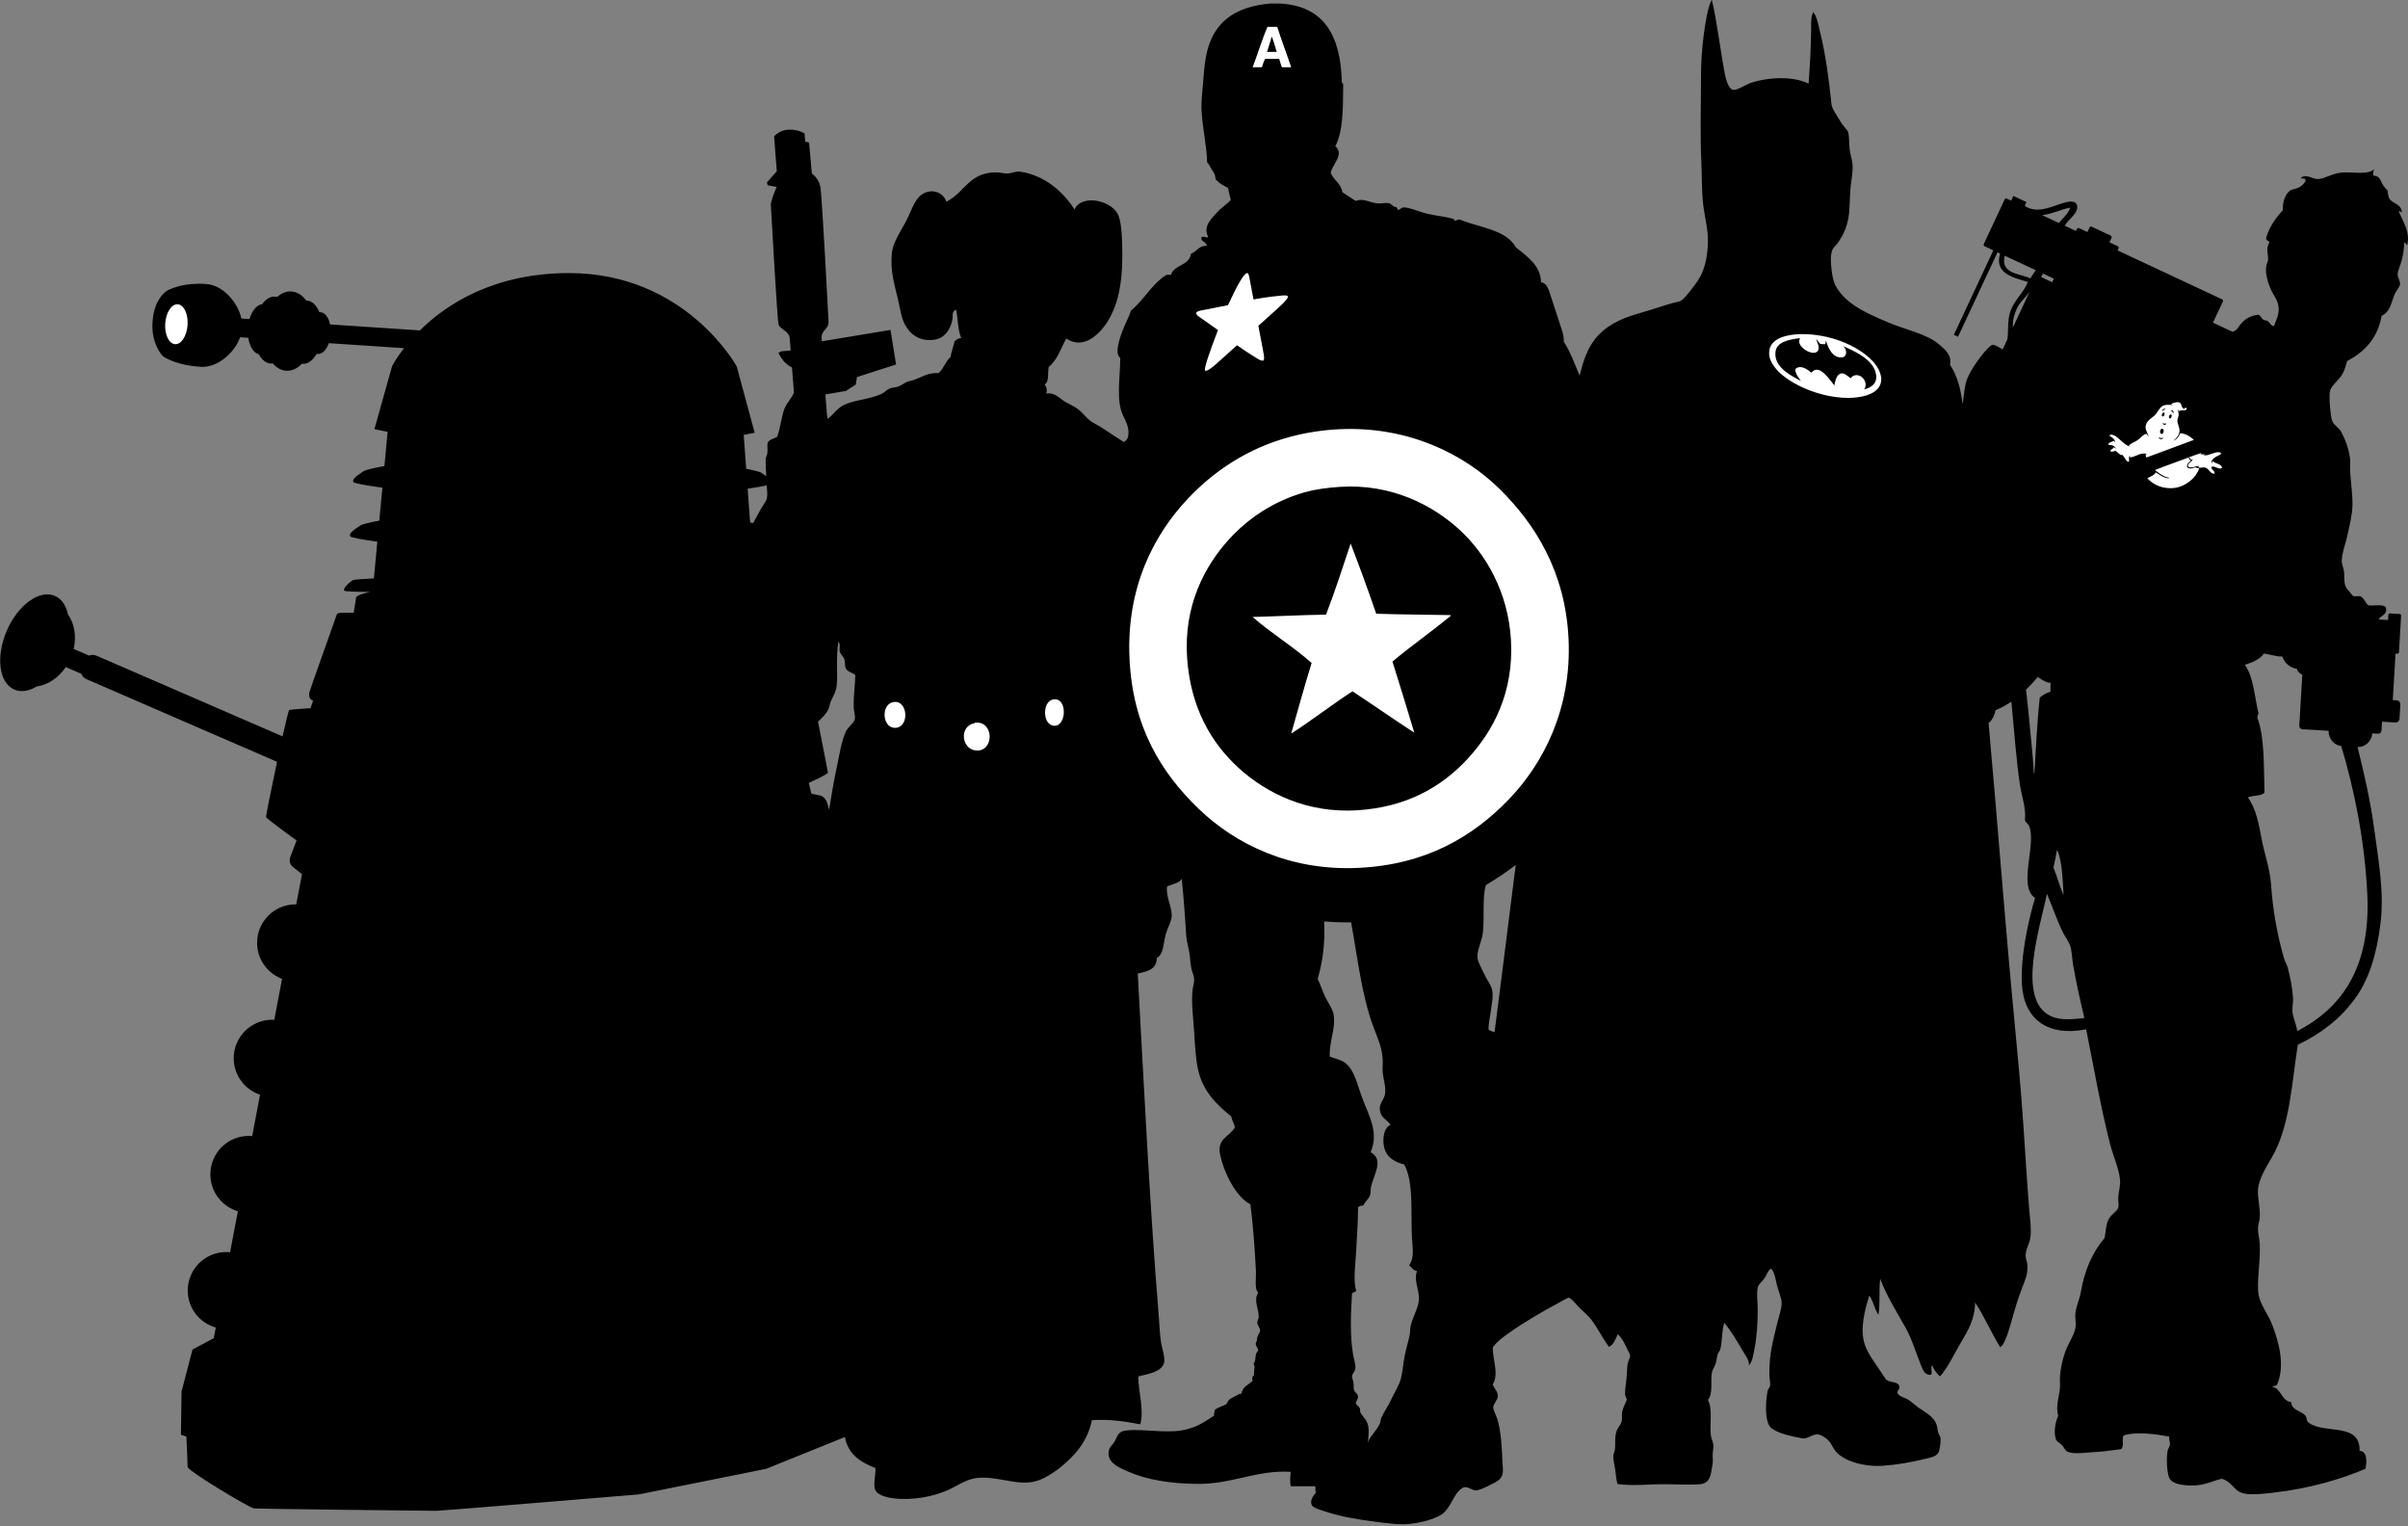
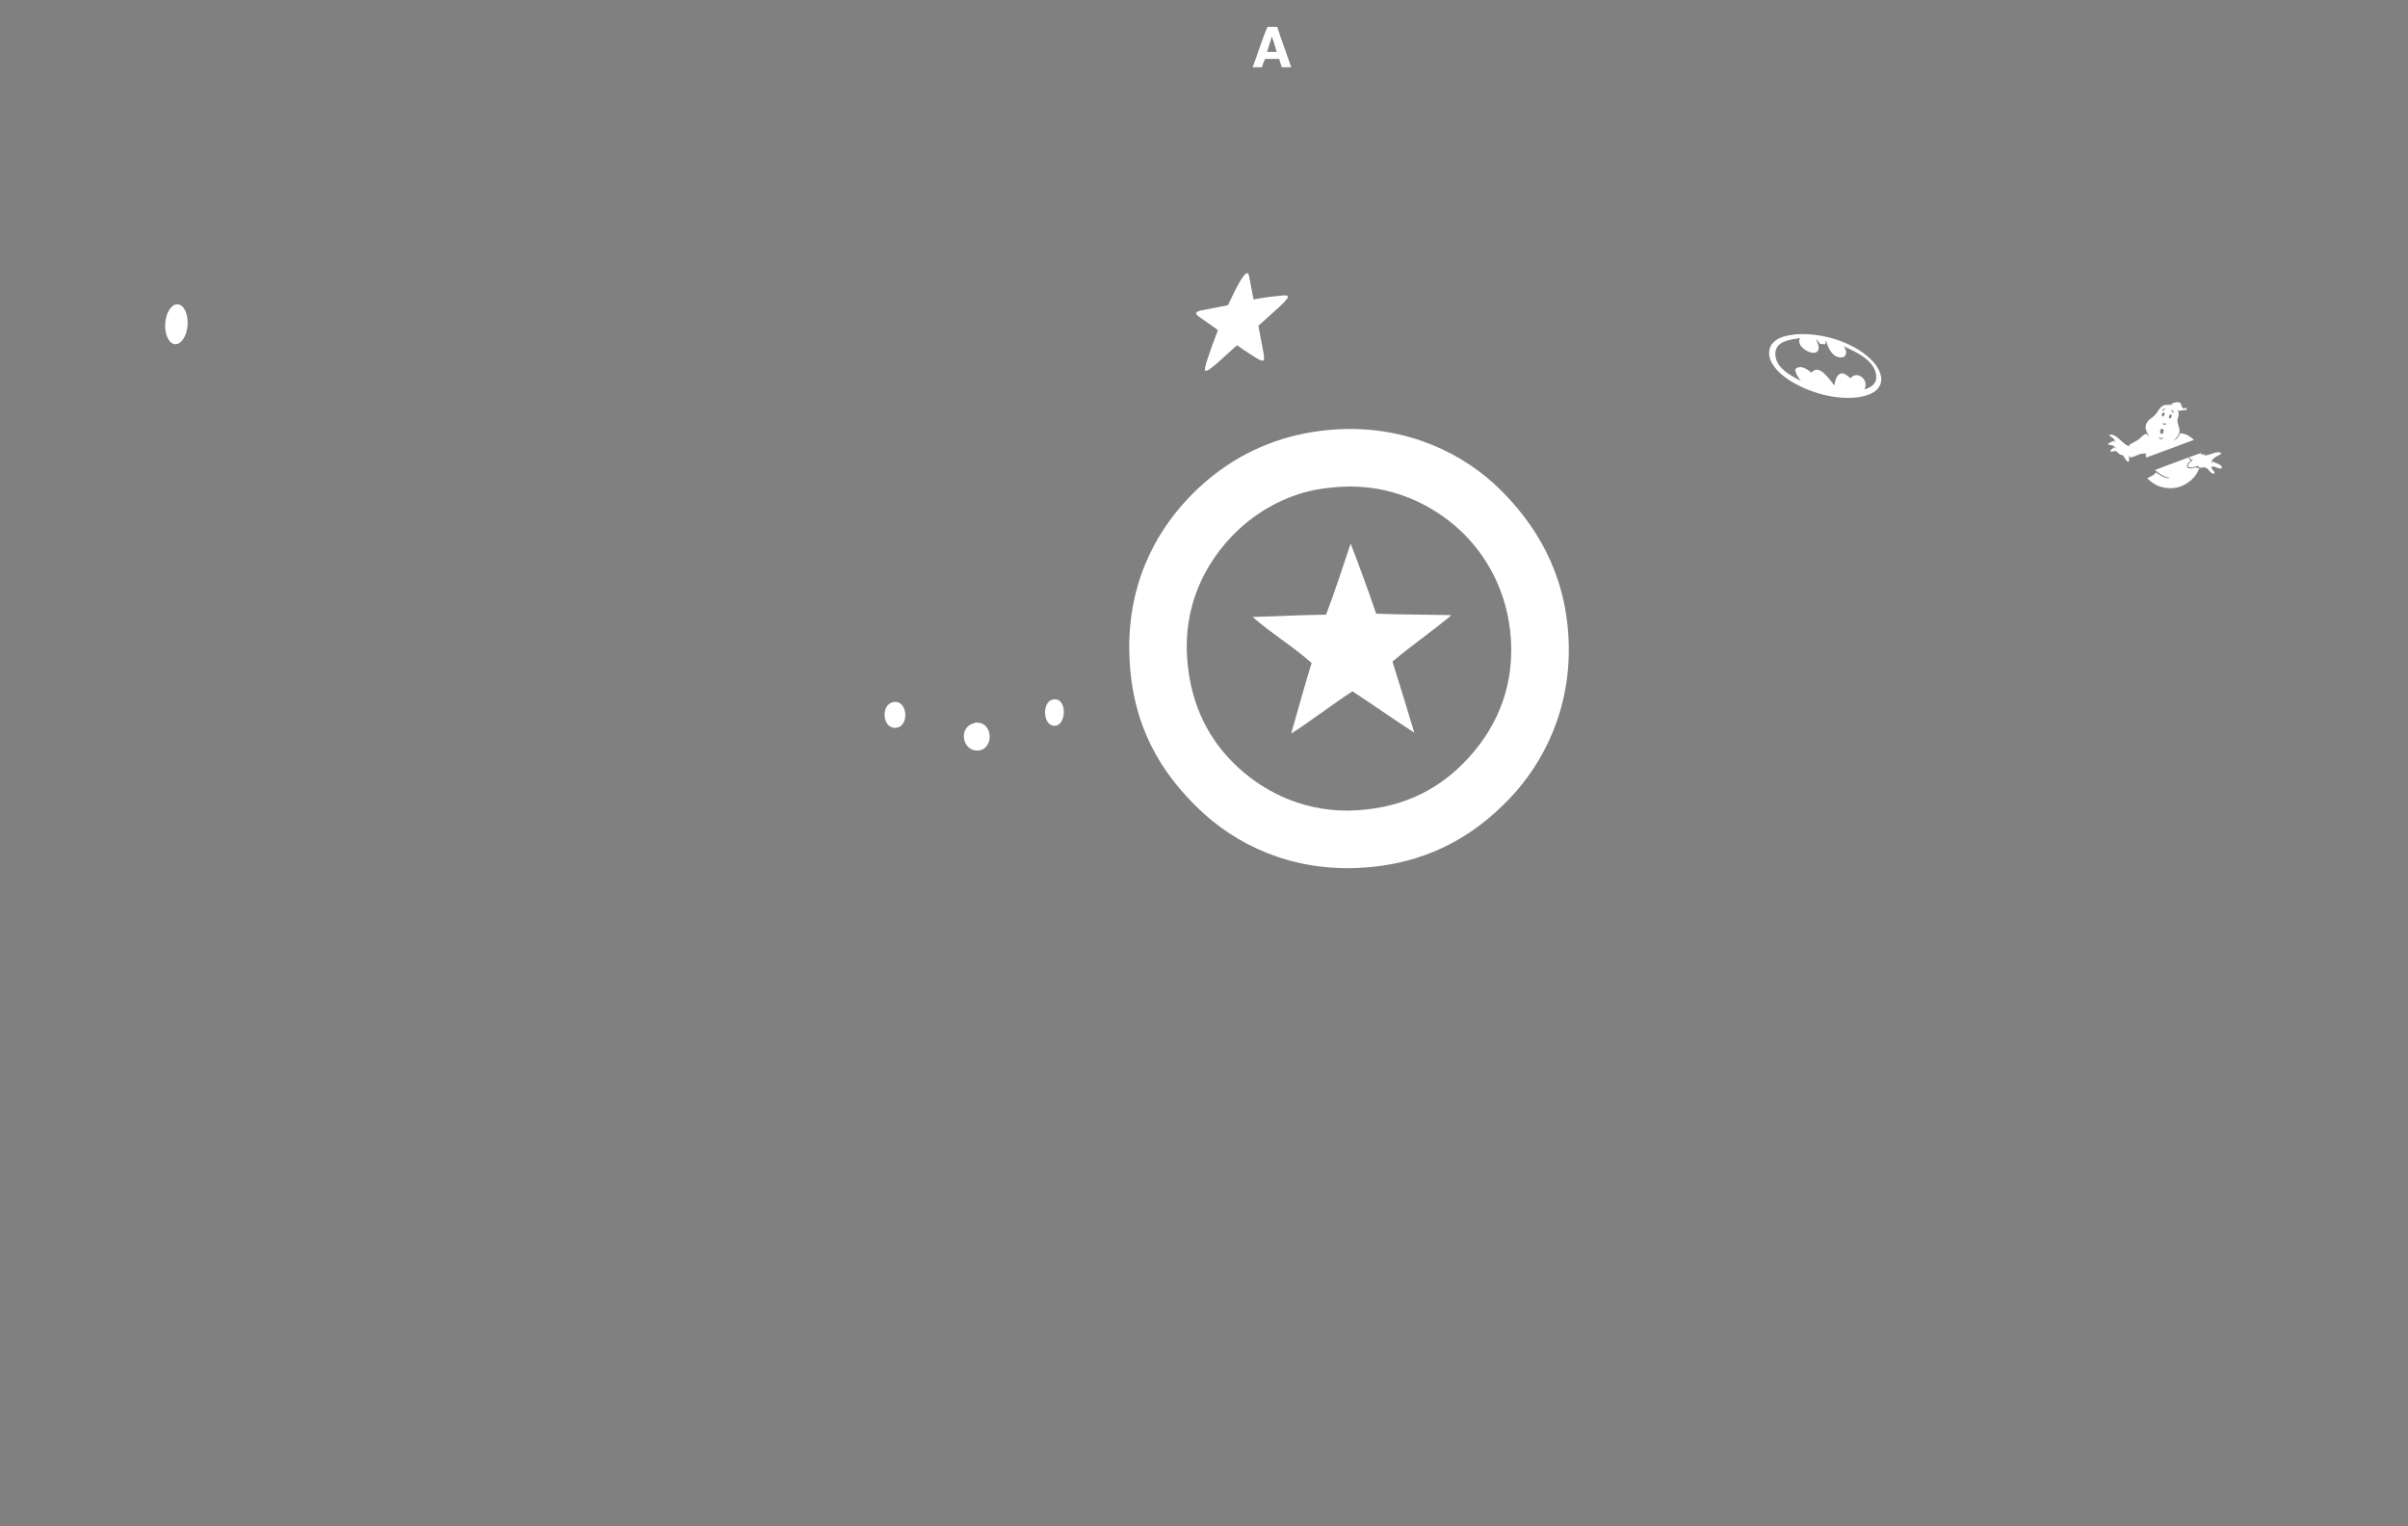
<svg xmlns="http://www.w3.org/2000/svg" width="100%" height="100%" viewBox="0 0 2500 1584" version="1.1" xml:space="preserve" style="fill-rule:evenodd;clip-rule:evenodd;stroke-linejoin:round;stroke-miterlimit:2;">
  <rect x="0" y="0" width="2500" height="1584" fill="#808080" stroke="none" />
  <g id="LOW" transform="matrix(4.34,0,0,4.34,2430.65,808.806)">
-     <path d="M0,-7.935C3.104,2.339 5.663,14.753 6.251,27.688C7.021,44.618 0.475,54.585 -10.529,60.254C-10.681,58.699 -11.523,57.16 -11.666,55.56C-11.763,54.488 -11.438,53.49 -11.524,52.29C-11.694,49.917 -12.161,47.354 -12.805,45.037C-13.003,44.318 -13.438,43.648 -13.657,42.904C-15.289,37.366 -16.379,31.2 -16.786,25.129C-17.036,21.394 -18.396,17.777 -19.061,14.179C-19.723,10.599 -20.384,7.02 -22.332,4.367C-21.19,3.802 -19.171,4.114 -18.351,3.229C-18.549,-3.114 -18.278,-9.926 -20.057,-14.689C-20.002,-15.06 -19.983,-15.47 -19.771,-15.685C-20.74,-19.693 -20.955,-24.456 -23.043,-27.346C-21.228,-27.948 -19.492,-28.63 -18.492,-30.047C-16.973,-29.861 -15.795,-29.332 -14.084,-29.336C-13.521,-27.718 -12.349,-26.71 -10.529,-26.35C-10.593,-25.954 -10.124,-25.416 -9.306,-24.979L-10.026,-12.789C-10.053,-12.348 -9.717,-11.97 -9.277,-11.944L-3.022,-11.574C-3.04,-9.698 -1.733,-8.122 0,-7.935M-69.402,56.699C-77.881,52.809 -71.943,35.177 -70.397,27.403C-69.257,30.015 -67.877,34.131 -66.415,36.931C-65.901,37.917 -65.142,38.91 -64.852,39.776C-64.399,41.121 -64.384,42.883 -64.141,44.326C-63.411,48.646 -62.47,52.751 -61.438,57.126C-64.335,57.437 -67.173,57.72 -69.402,56.699M-73.384,-1.606C-73.343,-1.352 -73.518,-1.314 -73.526,-1.464C-73.749,-5.814 -74.377,-11.164 -74.806,-15.969C-74.888,-16.896 -75.187,-19.289 -75.396,-21.412C-74.441,-22.325 -73.503,-23.336 -72.59,-24.434C-71.482,-23.669 -70.319,-22.98 -69.545,-23.08L-69.545,-20.946C-70.521,-20.596 -71.408,-20.155 -72.104,-19.524C-72.748,-13.769 -73.001,-7.623 -73.384,-1.606M-78.542,-108.024C-78.624,-109.369 -78.388,-110.378 -78.085,-111.3C-77.754,-112.306 -77.353,-113.213 -76.582,-114.139C-75.991,-114.847 -75.263,-115.588 -74.544,-116.571L-78.542,-108.024ZM-80.494,-125.183C-80.432,-125.161 -80.368,-125.143 -80.306,-125.122L-73.082,-121.744C-73.552,-121.028 -74.113,-120.19 -74.379,-119.779C-76.922,-121.002 -81.567,-120.808 -80.494,-125.183M-71.364,-120.94L-68.741,-119.713L-69.14,-118.86L-71.771,-120.09C-71.614,-120.382 -71.455,-120.692 -71.364,-120.94M-66.415,27.688C-67.374,25.66 -67.944,23.244 -68.833,21.147C-68.529,19.744 -68.243,18.323 -67.979,16.882C-66.678,19.702 -66.682,23.831 -66.415,27.688M-64.852,-136.702C-65.147,-135.36 -66.562,-134.243 -67.541,-133.035L-71.561,-134.914C-69.212,-135.156 -67.149,-136.242 -64.852,-136.702M-205.3,36.454C-204.944,32.529 -205.47,28.46 -204.633,25.345C-202.12,23.845 -199.731,22.241 -197.471,20.524C-198.482,28.699 -199.513,36.854 -200.543,44.889C-201.207,50.076 -201.868,55.285 -202.531,60.514C-203.095,60.341 -203.627,60.17 -203.967,59.895C-203.991,58.197 -203.574,56.773 -203.411,55.341C-203.239,53.839 -202.808,52.145 -203.078,50.563C-203.294,49.298 -204.386,47.958 -204.967,46.675C-205.571,45.338 -206.587,43.677 -206.633,42.454C-206.695,40.754 -205.498,38.653 -205.3,36.454M-220.63,124.552C-220.758,126.459 -222.205,128.81 -222.63,130.884C-222.768,131.558 -222.708,132.314 -222.853,132.996C-223.205,134.672 -223.746,136.369 -224.075,138.105C-224.419,139.934 -224.536,141.841 -224.963,143.438C-225.411,145.109 -226.496,146.661 -227.185,148.215C-227.927,149.887 -228.991,151.293 -229.629,152.77C-229.807,153.181 -229.783,153.703 -229.962,154.103C-230.68,155.708 -232.301,157.129 -232.851,158.657C-232.681,157.156 -232.446,155.35 -232.962,153.992C-233.35,152.973 -234.182,152.363 -234.63,151.438C-234.763,151.158 -234.641,150.799 -234.739,150.548C-234.978,149.935 -235.569,149.771 -235.739,149.214C-235.623,148.725 -235.151,148.168 -235.183,147.66C-235.228,146.972 -235.982,146.698 -236.183,145.994C-236.286,145.638 -236.177,144.84 -236.295,144.216C-236.412,143.597 -236.669,143.231 -236.628,142.773C-236.578,142.217 -235.958,141.684 -235.85,141.105C-235.669,140.127 -236.186,138.788 -236.405,137.439C-237.128,133.024 -236.938,127.863 -236.628,122.996C-236.42,122.649 -235.768,122.747 -235.628,122.331C-236.413,119.85 -235.795,116.155 -235.628,112.665C-235.461,109.154 -235.197,106.061 -235.183,102.445C-235.006,101.993 -234.288,102.083 -233.851,101.888C-233.688,101.18 -232.597,100.443 -232.295,99.444C-232.139,98.926 -232.232,98.176 -232.073,97.445C-231.468,94.666 -228.862,90.949 -232.185,89.224C-230.193,84.601 -232.442,80.798 -234.072,76.559C-235.336,73.275 -236.019,69.298 -238.517,67.672C-239.498,67.033 -241.059,66.729 -241.96,66.338C-242.126,62.623 -240.39,59.437 -241.072,56.119C-241.346,54.788 -242.455,53.32 -243.071,52.008C-243.773,50.516 -244.169,49.117 -244.848,47.785C-243.7,43.823 -243.021,39.392 -243.294,34.011C-241.241,34.181 -239.121,34.282 -236.851,34.232C-235.326,42.538 -234.285,51.86 -231.518,59.229C-230.524,61.873 -229.46,64.101 -229.296,67.005C-229.229,68.187 -229.36,69.038 -229.296,70.005C-229.183,71.683 -228.454,73.553 -228.741,75.337C-228.979,76.829 -230.593,77.796 -229.74,80.003C-229.277,81.2 -228.147,81.561 -227.407,82.669C-229.437,83.425 -229.631,87.827 -228.185,89.78C-227.217,91.086 -225.558,91.841 -224.186,92.113C-221.808,96.246 -222.621,103.628 -222.297,109.554C-222.161,112.043 -221.636,114.477 -222.964,116.219C-222.392,116.76 -221.997,117.475 -221.075,117.665C-221.973,119.888 -220.467,122.114 -220.63,124.552M-376.648,-70.256C-376.546,-69.115 -376.423,-67.989 -376.621,-67.109C-376.763,-66.472 -377.623,-65.367 -378.097,-64.525C-378.73,-63.401 -379.319,-62.32 -379.888,-61.263C-380.123,-61.309 -380.361,-61.356 -380.616,-61.405L-381.207,-69.484C-379.218,-69.772 -377.642,-70.038 -376.648,-70.256M-361.853,-16.775C-361.597,-17.326 -361.609,-17.907 -361.36,-18.498C-360.777,-19.887 -360.027,-20.901 -359.882,-22.56C-359.623,-25.554 -360.105,-28.852 -359.513,-32.896C-358.895,-32.287 -359.398,-31.244 -359.145,-30.435C-358.951,-29.817 -358.236,-29.293 -358.037,-28.589C-357.85,-27.927 -357.992,-27.1 -357.791,-26.621C-357.361,-25.593 -356.119,-25.558 -355.453,-24.898C-355.468,-22.833 -355.946,-19.76 -355.822,-17.021C-355.785,-16.208 -355.404,-15.039 -355.576,-14.314C-355.782,-13.443 -357.193,-12.465 -357.667,-11.483C-358.735,-9.283 -359.232,-5.936 -359.882,-2.869C-360.589,0.455 -361.189,3.86 -361.722,7.309C-361.902,6.651 -362.039,6.157 -362.106,5.91C-362.557,4.253 -363.712,3.952 -363.712,3.952L-365.971,3.449L-366.574,0.89C-366.574,0.89 -362.005,-1.169 -362.005,-1.57C-362.005,-1.731 -363.073,-7.174 -364.376,-13.753C-363.228,-14.771 -362.282,-15.849 -361.853,-16.775M13.789,-135.706C13.9,-136.207 14.456,-135.275 14.499,-135.706C14.305,-137.63 12.343,-137.633 11.513,-138.834C11.299,-139.145 11.003,-140.847 11.177,-140.63C10.953,-141.004 10.384,-141.492 10.091,-141.963C9.275,-143.276 9.323,-144.274 7.673,-144.38C7.63,-145.04 7.675,-145.611 7.958,-145.945C6.146,-144.409 3.144,-145.307 0.137,-145.092C-2.02,-144.937 -4.081,-143.55 -5.552,-143.527C-6.884,-143.507 -8.435,-144.91 -9.676,-143.811C-9.415,-143.456 -8.333,-143.922 -8.538,-143.101C-8.731,-142.566 -9.398,-141.911 -10.103,-141.537C-10.897,-141.113 -11.9,-141.169 -12.52,-140.541C-13.551,-139.494 -14.039,-137.876 -13.941,-136.132C-15.59,-134.273 -17.107,-132.283 -17.924,-129.591C-18.155,-128.695 -17.228,-128.96 -17.212,-128.311C-18.093,-126.865 -17.408,-125.519 -17.497,-124.187C-17.53,-123.69 -17.841,-123.3 -17.924,-122.765C-18.222,-120.831 -17.542,-118.899 -16.929,-117.361C-16.497,-116.282 -15.757,-115.342 -15.363,-114.375C-14.396,-111.991 -15.33,-110.376 -16.075,-108.402C-16.729,-108.217 -17.128,-109.405 -17.781,-109.682C-18.934,-109.668 -19.087,-110.652 -19.771,-111.104C-22.304,-110.791 -23.569,-109.662 -24.892,-107.691C-25.132,-107.424 -25.497,-107.189 -25.95,-106.983L-30.672,-109.191L-28.646,-113.522L-28.307,-114.246C-28.213,-114.446 -28.301,-114.684 -28.5,-114.777L-53.493,-126.465L-53.269,-126.945C-53.175,-127.145 -53.262,-127.383 -53.462,-127.476L-55.446,-128.405L-54.944,-129.479C-54.851,-129.679 -54.937,-129.917 -55.137,-130.011L-59.676,-132.133C-59.876,-132.227 -60.113,-132.141 -60.207,-131.941L-60.709,-130.866L-62.694,-131.794C-62.895,-131.888 -63.132,-131.801 -63.225,-131.602L-63.45,-131.122L-66.147,-132.383C-65.301,-133.843 -62.955,-135.328 -63.146,-136.986C-63.361,-138.872 -65.925,-138.018 -67.269,-137.555C-70.137,-136.564 -72.868,-135.456 -75.517,-136.986C-75.559,-137.083 -75.61,-137.171 -75.661,-137.258L-75.298,-138.035L-78.428,-139.498L-78.954,-138.373L-79.979,-138.852C-80.178,-138.945 -80.416,-138.859 -80.51,-138.659L-80.848,-137.935L-85.159,-128.715L-85.498,-127.991C-85.592,-127.791 -85.506,-127.554 -85.306,-127.46L-83.214,-126.482L-92.66,-106.285L-91.664,-105.819L-82.219,-126.017L-81.616,-125.735L-81.631,-125.609C-82.974,-120.863 -78.271,-119.932 -74.947,-118.925C-76.037,-116.193 -78.221,-114.675 -79.214,-111.673C-79.857,-109.727 -79.581,-107.257 -79.845,-105.239L-80.992,-102.786C-81.776,-103.29 -82.8,-103.879 -83.335,-103.895C-84.274,-103.923 -88.216,-98.832 -89.404,-95.921C-90.091,-94.24 -90.228,-92.126 -90.546,-89.659C-91.005,-93.198 -91.772,-96.435 -93.578,-99.123C-93.117,-101.353 -94.645,-102.668 -96.188,-103.993C-99.067,-106.462 -104.154,-107.503 -107.842,-109.037C-113.143,-111.242 -118.622,-113.559 -120.973,-118.081C-121.481,-119.059 -121.798,-120.606 -121.929,-121.994C-122.059,-123.362 -122.253,-125.127 -121.756,-126.516C-121.516,-127.184 -120.755,-127.785 -120.364,-128.342C-119.087,-130.155 -118.077,-132.319 -117.755,-135.125C-117.548,-136.936 -117.582,-139.056 -117.406,-141.125C-117.241,-143.072 -116.799,-145.074 -116.885,-146.865C-116.938,-147.964 -117.402,-149.268 -117.581,-150.604C-117.757,-151.921 -117.628,-153.456 -117.929,-154.692C-118.04,-155.152 -118.593,-155.688 -119.06,-156.257C-119.504,-156.8 -119.816,-157.321 -120.103,-157.823C-120.657,-158.795 -121.819,-160.346 -121.929,-161.388C-122.521,-167.082 -123.323,-173.35 -124.624,-178.519C-125.064,-180.265 -125.291,-182.098 -126.276,-183.477C-126.903,-182.356 -126.79,-180.806 -126.799,-179.389C-126.821,-175.028 -127.12,-170.393 -127.407,-166.345C-131.18,-168.274 -137.45,-167.895 -141.496,-166.432C-142.496,-166.069 -144.511,-164.74 -145.408,-164.867C-146.716,-165.051 -147.297,-167.827 -147.582,-169.389C-148.601,-174.949 -149.316,-181.096 -150.54,-186.347L-150.626,-186.347C-151.565,-184.612 -152.214,-180.293 -152.539,-177.65C-152.953,-174.282 -153.147,-171.271 -153.147,-167.911C-153.147,-160.939 -153.382,-154.196 -153.062,-147.474C-152.906,-144.206 -153.001,-140.694 -152.627,-137.473C-152.256,-134.272 -151.394,-131.516 -151.495,-128.255C-151.59,-125.254 -152.152,-122.192 -153.496,-119.906C-154.071,-118.927 -154.84,-117.888 -155.671,-116.863C-156.251,-116.146 -157.501,-114.43 -158.366,-114.254C-160.517,-113.817 -162.684,-113.035 -164.889,-112.341C-167.081,-111.65 -169.237,-111.121 -171.236,-110.341C-175.299,-108.755 -178.343,-106.361 -180.194,-102.514C-181.046,-100.742 -181.657,-98.68 -182.169,-96.513C-183.427,-99.476 -184.619,-102.667 -185.969,-104.634C-185.938,-106.364 -186.433,-107.376 -186.97,-109.078C-187.649,-111.237 -188.287,-113.128 -188.969,-115.188C-189.556,-116.959 -189.873,-118.606 -191.413,-118.854C-191.483,-122.962 -194.949,-125.155 -197.412,-127.186C-199.803,-131.498 -206.113,-131.89 -210.854,-133.852C-211.361,-133.877 -211.63,-133.665 -211.966,-133.518C-212.295,-134.143 -212.703,-134.09 -213.076,-134.185C-214.636,-134.582 -216.723,-134.779 -218.854,-135.295C-220.638,-135.73 -223.142,-136.872 -224.407,-136.74C-224.912,-136.688 -225.224,-136.101 -225.63,-136.185C-225.876,-136.236 -225.653,-136.495 -225.963,-136.74C-226.154,-136.892 -226.585,-136.93 -226.63,-136.962C-227.041,-137.259 -227.262,-137.621 -227.74,-137.741C-228.562,-137.946 -229.656,-137.611 -230.74,-137.741C-232.542,-137.956 -233.941,-139.024 -235.739,-138.296C-236.805,-139.007 -237.913,-139.677 -238.96,-140.406C-239.269,-142.581 -241.091,-143.239 -241.739,-145.073C-241.162,-147.297 -238.437,-149.434 -240.628,-151.405C-238.709,-155.003 -238.794,-160.606 -238.739,-166.069C-238.669,-166.51 -239.16,-166.387 -239.072,-166.847C-239.358,-177.781 -243.289,-185.069 -254.071,-185.511L-256.181,-185.511C-265.005,-184.758 -270.225,-180.742 -271.624,-172.513C-271.943,-170.625 -272.12,-168.425 -272.289,-166.291C-272.464,-164.106 -272.751,-161.792 -272.623,-159.737C-272.359,-155.59 -271.366,-151.306 -271.29,-147.517C-270.897,-147.167 -270.668,-146.673 -270.399,-146.184C-269.93,-145.328 -269.315,-144.869 -269.29,-143.517C-268.517,-142.586 -267.411,-141.989 -266.29,-141.406C-266.079,-140.431 -265.893,-139.432 -265.623,-138.518C-266.421,-137.633 -267.831,-136.755 -268.957,-135.518C-270.353,-133.983 -272.285,-132.22 -271.067,-129.741C-271.175,-129.285 -272.195,-130.015 -272.623,-129.63C-272.998,-128.543 -271.375,-128.615 -271.4,-127.519C-273.082,-127.738 -273.88,-126.16 -275.177,-125.631C-275.572,-122.767 -279.162,-123.098 -279.955,-120.632C-280.363,-120.596 -280.937,-120.727 -281.176,-120.52C-284.587,-118.339 -286.419,-114.58 -289.508,-112.078C-289.841,-110.863 -290.804,-109.164 -291.508,-107.301C-292.064,-105.831 -293.591,-101.738 -292.064,-100.746C-292.155,-95.436 -293.076,-90.568 -291.397,-86.97C-290.899,-85.9 -289.626,-83.827 -290.287,-81.638C-290.416,-81.208 -290.837,-80.963 -291.179,-80.617C-292.072,-81.226 -293.048,-81.788 -293.919,-82.37C-294.778,-82.942 -295.642,-83.544 -296.504,-84.092C-297.385,-84.653 -298.404,-85.085 -299.21,-85.693C-300.244,-86.468 -301.003,-87.583 -302.042,-88.4C-303.136,-89.261 -304.414,-89.718 -305.611,-90.492C-306.712,-91.204 -307.875,-92.602 -309.796,-92.215C-309.441,-92.974 -309.801,-93.987 -310.165,-94.43C-309.005,-94.994 -309.496,-97.207 -309.18,-98.614C-307.12,-100.204 -306.308,-103.044 -304.996,-105.383C-301.025,-102.787 -297.462,-106.05 -295.519,-108.829C-292.666,-112.912 -291.545,-118.588 -291.582,-125.32C-291.599,-128.701 -291.671,-132.493 -292.443,-134.672C-293.743,-138.346 -301.208,-140.143 -303.027,-136.272C-305.683,-140.436 -310.019,-144.314 -315.703,-145.256C-317.097,-145.488 -317.795,-144.977 -318.902,-144.887C-319.863,-144.81 -320.804,-145.13 -321.732,-145.133C-328.299,-145.155 -329.224,-140.322 -333.67,-138.119C-334.517,-140.593 -337.501,-141.384 -339.7,-139.719C-341.432,-138.408 -342.158,-135.565 -343.515,-133.073C-344.639,-131.01 -346.484,-128.291 -346.714,-125.812C-347.131,-121.344 -346.044,-118.232 -345.238,-114.736C-344.71,-112.451 -344.444,-110.356 -343.638,-108.829C-342.505,-106.682 -340.288,-104.495 -336.377,-105.137C-333.912,-105.541 -332.583,-107.842 -332.193,-110.059C-332.078,-110.715 -332.45,-111.941 -331.332,-112.275C-330.871,-110.069 -330.944,-107.329 -330.101,-105.506C-330.88,-105.506 -331.232,-105.078 -331.701,-104.768C-331.99,-103.457 -332.449,-102.316 -332.685,-100.953C-333.888,-99.94 -334.318,-98.154 -335.516,-97.138C-338.117,-97.251 -339.531,-96.177 -341.3,-95.538C-341.873,-95.331 -342.508,-95.254 -343.023,-95.045C-343.738,-94.755 -344.4,-94.204 -345.115,-93.938C-345.81,-93.679 -346.57,-93.705 -347.208,-93.446C-347.924,-93.154 -348.552,-92.427 -349.3,-92.092C-352.246,-90.768 -355.828,-90.742 -358.406,-89.385C-359.863,-88.618 -360.868,-86.98 -362.099,-86.185C-362.105,-86.467 -362.153,-86.795 -362.227,-87.152L-362.615,-92.027L-357.687,-92.862L-355.341,-94.38L-355.064,-96.175L-345.704,-99.188L-347.032,-107.449L-363.469,-104.731L-363.472,-104.954C-363.853,-107.618 -361.76,-107.333 -361.855,-109.522C-361.951,-111.71 -363.378,-138.448 -363.757,-141.302C-363.998,-143.098 -364.915,-144.14 -365.846,-144.856L-366.517,-152.245C-366.517,-152.245 -366.88,-152.356 -367.433,-152.495L-367.589,-154.436C-367.589,-154.436 -368.865,-155.357 -371.19,-155.357C-373.515,-155.357 -374.884,-153.755 -374.884,-153.755L-374.236,-145.393L-376.603,-142.729L-376.414,-142.063L-374.263,-141.651C-375.001,-139.971 -375.697,-138.122 -375.652,-137.21C-375.557,-135.308 -374.13,-110.188 -373.843,-108.855C-373.559,-107.524 -371.226,-107.334 -371.131,-105.336C-371.13,-105.324 -371.127,-105.311 -371.126,-105.3L-370.913,-102.536L-373.232,-102.324L-373.835,-101.971C-373.835,-101.971 -372.755,-99.387 -370.6,-98.5L-370.134,-92.492C-370.617,-91.111 -371.878,-90.019 -372.435,-88.523C-373.206,-86.455 -373.322,-84.054 -374.159,-81.877C-374.814,-81.472 -376.024,-81.296 -376.375,-80.523C-376.625,-79.969 -376.354,-78.958 -376.498,-77.939C-376.559,-77.494 -376.837,-77.059 -376.867,-76.708C-376.966,-75.478 -376.793,-73.966 -376.752,-72.478C-377.125,-72.744 -377.535,-73.014 -377.933,-73.284C-378.243,-73.495 -379.505,-73.839 -381.555,-74.247L-382.148,-82.351C-380.472,-82.66 -379.521,-82.853 -379.521,-82.853L-383.819,-98.715C-383.819,-98.715 -395.976,-121.047 -423.919,-121.047C-441.919,-121.047 -453.257,-113.612 -459.623,-107.336L-481.094,-108.766C-481.443,-110.43 -482.309,-111.616 -483.396,-111.689C-483.481,-111.695 -483.565,-111.691 -483.649,-111.683C-484.316,-113.321 -485.381,-114.403 -486.647,-114.487C-486.701,-114.491 -486.754,-114.483 -486.808,-114.483C-487.745,-115.76 -488.965,-116.562 -490.343,-116.654C-491.563,-116.735 -492.736,-116.245 -493.752,-115.339C-493.918,-115.386 -494.089,-115.419 -494.264,-115.431C-495.397,-115.507 -496.481,-114.808 -497.352,-113.608C-498.63,-113.467 -499.785,-112.053 -500.376,-110.048L-502.332,-110.179C-502.932,-113.391 -506.271,-118.143 -510.787,-118.444C-515.92,-118.786 -518.742,-117.433 -519.684,-117.059C-520.626,-116.685 -523.22,-114.508 -523.547,-109.58C-523.553,-109.511 -523.57,-109.234 -523.575,-109.164C-523.875,-104.665 -521.64,-101.43 -520.756,-100.934C-519.872,-100.437 -517.238,-98.969 -512.105,-98.626C-507.59,-98.326 -503.651,-102.594 -502.63,-105.698L-500.675,-105.568C-500.355,-103.502 -499.397,-101.948 -498.148,-101.64C-497.444,-100.334 -496.464,-99.498 -495.329,-99.423C-495.154,-99.411 -494.981,-99.422 -494.81,-99.446C-493.924,-98.413 -492.826,-97.772 -491.605,-97.691C-490.228,-97.599 -488.911,-98.233 -487.813,-99.374C-487.76,-99.367 -487.708,-99.352 -487.655,-99.349C-486.389,-99.265 -485.189,-100.197 -484.312,-101.731C-484.229,-101.712 -484.147,-101.697 -484.062,-101.692C-482.974,-101.62 -481.959,-102.68 -481.392,-104.284L-463.407,-103.088C-465.378,-100.551 -466.266,-98.787 -466.266,-98.787L-470.494,-83.715C-470.494,-83.715 -469.338,-83.47 -467.333,-83.081L-468.1,-74.898C-470.927,-74.383 -472.666,-73.937 -473.039,-73.685C-474.418,-72.75 -475.953,-71.814 -475.493,-71.035C-475.342,-70.78 -472.638,-70.278 -468.584,-69.719L-469.324,-61.836C-471.882,-61.356 -473.454,-60.945 -473.805,-60.707C-475.185,-59.771 -476.718,-58.835 -476.259,-58.056C-476.115,-57.81 -473.601,-57.337 -469.794,-56.802L-470.617,-48.02C-473.345,-47.873 -475.082,-47.75 -475.591,-47.649C-476.972,-46.713 -478.057,-45.494 -477.714,-45.102C-477.531,-44.895 -475.14,-44.812 -471.513,-44.788C-474.853,-44.08 -474.857,-43.474 -474.857,-43.474L-475.448,-39.817C-476.712,-39.823 -477.455,-39.826 -477.575,-39.826C-479.131,-39.826 -479.433,-39.675 -479.533,-39.274C-479.634,-38.873 -485.357,-23.008 -485.959,-21.049C-486.562,-19.092 -485.156,-18.79 -485.156,-18.79L-485.774,-16.984C-485.774,-16.984 -490.431,-16.693 -490.868,-16.548C-491.009,-16.5 -491.657,-13.832 -492.461,-10.235L-536.965,-29.538C-537.546,-29.79 -538.173,-29.775 -538.715,-29.549L-542.431,-31.161C-541.729,-34.233 -542.258,-37.259 -543.79,-39.384C-544.239,-41.51 -545.3,-43.134 -546.922,-43.837C-550.595,-45.43 -555.747,-41.707 -558.429,-35.522C-561.112,-29.336 -560.311,-23.031 -556.638,-21.438C-555.016,-20.734 -553.105,-21.069 -551.247,-22.194C-548.648,-22.527 -546.078,-24.208 -544.313,-26.821L-540.598,-25.209C-540.393,-24.659 -539.974,-24.19 -539.394,-23.938L-493.786,-4.156C-495.156,2.274 -496.472,8.846 -496.398,9.067C-496.253,9.504 -489.122,14.646 -489.122,14.646C-489.122,14.646 -489.682,16.207 -490.577,18.527C-491.212,20.174 -489.969,21.003 -489.969,21.003L-487.819,22.716L-489.193,29.939C-489.246,29.938 -489.3,29.935 -489.354,29.935C-494.434,29.935 -498.553,34.054 -498.553,39.134C-498.553,43.08 -496.069,46.443 -492.58,47.752L-494.443,57.549C-494.61,57.54 -494.777,57.535 -494.946,57.535C-500.026,57.535 -504.145,61.654 -504.145,66.734C-504.145,70.799 -501.507,74.247 -497.851,75.463L-499.73,85.351C-499.997,85.329 -500.266,85.314 -500.537,85.314C-505.619,85.314 -509.737,89.432 -509.737,94.513C-509.737,98.687 -506.958,102.209 -503.151,103.336L-505.016,113.14C-505.323,113.11 -505.634,113.093 -505.949,113.093C-511.03,113.093 -515.149,117.213 -515.149,122.294C-515.149,126.511 -512.311,130.063 -508.44,131.149L-508.927,133.705L-514.009,136.416L-516.629,146.459L-516.774,156.792L-515.464,157.228C-515.464,157.228 -515.174,163.63 -515.174,164.504C-515.174,165.378 -500.474,174.256 -499.31,174.401C-498.145,174.547 -456.812,174.984 -455.648,174.984C-454.483,174.984 -407.183,171.054 -407.183,171.054L-376.765,164.942C-376.765,164.942 -367.244,161.095 -357.942,157.336C-357.197,161.491 -354.178,163.373 -350.654,164.749C-350.462,166.047 -351.277,168.622 -350.654,170.04C-350.048,171.416 -347.203,172.033 -344.746,172.132C-339.812,172.33 -335.13,171.103 -331.825,169.302C-330.039,168.331 -328.177,167.235 -325.917,167.086C-320.744,166.747 -316.115,169.313 -311.642,167.701C-309.968,167.098 -308.101,165.947 -306.596,164.749C-302.901,161.807 -299.937,158.447 -298.842,153.302C-294.375,153.018 -290.822,153.648 -287.274,154.288C-286.335,150.696 -287.728,146.644 -287.766,142.842C-285.306,142.224 -282.248,141.787 -281.613,139.642C-281.236,138.369 -282.12,136.128 -282.351,134.473C-282.631,132.472 -282.701,130.442 -282.843,128.689C-285.059,101.577 -286.39,73.396 -287.89,46.482C-285.642,45.981 -283.344,45.528 -283.335,42.789C-281.599,41.745 -281.835,39.319 -281.121,36.881C-280.708,35.475 -279.818,33.961 -279.767,32.821C-279.661,30.471 -281.195,28.25 -280.875,25.683C-279.623,25.026 -277.919,24.928 -277.358,23.815C-277.339,24.108 -277.318,24.4 -277.289,24.679C-276.839,28.896 -276.564,33.221 -276.289,37.344C-276.165,39.177 -275.544,40.849 -275.4,42.564C-275.32,43.505 -275.238,44.389 -275.066,45.231C-274.89,46.093 -274.481,46.889 -274.4,47.675C-274.311,48.515 -274.628,49.336 -274.734,50.12C-275.158,53.257 -274.597,57.148 -274.4,60.339C-274.201,63.519 -274.067,66.548 -273.51,69.228C-272.407,74.548 -269.103,77.766 -265.512,80.669C-265.331,81.636 -264.885,82.339 -264.623,83.225C-265.963,85.607 -268.984,85.889 -268.178,89.78C-267.256,94.239 -264.311,99.992 -260.957,101.667C-260.293,106.382 -259.922,112.062 -259.625,117.442C-259.523,119.266 -260.025,121.972 -259.068,122.774C-260.289,124.692 -258.844,126.824 -258.958,128.663C-258.989,129.168 -259.324,129.509 -259.291,129.997C-259.243,130.685 -258.609,131.223 -258.625,131.884C-258.636,132.402 -259.121,132.846 -259.291,133.44C-259.479,134.098 -259.232,134.144 -259.512,134.551C-260.043,135.318 -259.104,135.863 -259.068,136.662C-260.054,137.537 -259.416,138.855 -260.179,139.773C-259.72,140.522 -260.173,141.504 -260.069,142.548C-260.619,142.986 -260.556,143.456 -260.402,143.882C-261.353,144.855 -262.871,145.266 -263.069,146.993C-263.64,146.913 -264.026,147.304 -264.511,147.547C-265.597,148.093 -266.167,148.216 -266.624,149.437C-267.524,149.907 -268.568,150.233 -269.401,150.771C-269.545,151.18 -269.652,151.629 -269.622,152.214C-272.1,153.839 -274.044,155.223 -277.511,155.77C-281.648,156.421 -286.91,155.335 -290.62,155.77C-290.912,155.804 -291.365,155.887 -291.619,155.992C-292.783,156.47 -292.882,157.545 -293.508,158.546C-294.001,159.335 -294.517,159.629 -294.73,160.325C-295.664,163.39 -292.135,164.763 -290.064,165.656C-285.515,167.62 -280.105,168.45 -273.843,168.545C-265.306,168.676 -259.612,165.181 -251.292,165.656C-251.405,166.65 -251.516,168.129 -251.292,169.101L-245.404,169.101C-245.43,169.681 -245.403,170.21 -245.294,170.657C-245.866,171.356 -246.732,172.442 -246.293,173.544C-245.997,174.292 -244.324,174.716 -243.182,175.1C-239.481,176.342 -235.263,177.057 -231.406,177.544C-228.613,177.895 -225.455,178.412 -222.742,178.1C-220.053,177.79 -217.269,177.083 -215.41,175.989C-213.622,174.938 -212.822,172.628 -211.631,170.878C-211.395,170.528 -210.431,169.365 -209.632,169.324C-208.671,169.273 -207.82,170.105 -207.077,170.101C-206.048,170.093 -204.431,169.224 -203.522,168.767C-202.4,168.204 -201.198,167.734 -200.745,166.545C-200.355,165.527 -200.593,164.507 -200.633,163.546C-200.784,159.972 -200.938,156.068 -201.855,153.104C-202.176,152.071 -202.885,150.836 -202.855,150.214C-202.816,149.375 -201.74,148.427 -201.744,147.547C-201.75,146.383 -202.607,145.774 -202.967,144.771C-201.397,142.106 -203.074,138.722 -202.936,135.87C-202.758,135.62 -202.571,135.379 -202.37,135.156C-201.54,134.24 -200.383,133.363 -199.24,132.547C-195.496,129.883 -191.152,127.367 -186.718,124.981C-186.151,124.676 -185.08,124.042 -184.804,124.025C-184.231,123.989 -182.685,126.016 -182.107,126.546C-181.152,127.423 -180.149,128.301 -179.412,129.242C-177.728,131.387 -176.716,133.756 -175.15,135.763C-174.011,135.193 -173.56,133.933 -173.063,132.72C-171.996,133.728 -171.443,134.896 -170.716,136.461C-170.515,136.89 -170.124,137.486 -170.106,137.853C-170.077,138.447 -170.618,139.157 -170.716,139.94C-170.845,140.986 -170.845,142.217 -170.976,143.419C-171.111,144.656 -171.3,145.913 -171.323,146.809C-171.343,147.539 -171.072,147.796 -170.889,148.375C-171.302,149.465 -171.805,150.261 -172.02,151.418C-172.14,152.061 -171.955,152.765 -172.106,153.504C-172.275,154.341 -173.057,155.098 -173.322,155.853C-173.898,157.479 -173.537,158.857 -173.758,160.461C-173.817,160.882 -174.071,161.231 -174.106,161.68C-174.193,162.796 -173.828,163.99 -173.671,165.156C-173.524,166.25 -173.438,167.384 -173.149,168.548C-170.083,169.045 -166.386,168.707 -163.323,168.636C-160.149,168.565 -156.69,168.837 -153.584,168.636C-150.882,168.461 -150.809,166.463 -150.365,163.679C-150.253,162.975 -150.371,162.294 -150.365,161.593C-150.358,160.727 -150.126,160.086 -150.192,159.245C-150.251,158.477 -150.709,157.717 -150.8,156.895C-151.122,154.032 -150.294,150.732 -151.495,148.461C-150.174,146.903 -150.945,144.125 -150.54,141.939C-150.419,141.292 -149.935,140.586 -149.67,139.851C-149.397,139.095 -149.382,138.258 -149.147,137.503C-149.039,137.151 -148.641,136.757 -148.54,136.374C-148.007,134.359 -148.262,132.164 -147.582,130.025C-145.704,132.253 -144.351,134.744 -142.8,137.33C-142.296,138.169 -141.608,139.034 -141.669,140.201C-140.794,139.196 -140.662,137.708 -140.364,136.286C-139.795,133.552 -139.583,130.154 -139.583,126.72C-139.583,124.986 -139.894,123.065 -139.583,121.588C-139.417,120.802 -138.404,120.011 -137.93,119.33C-137.33,118.466 -137.195,117.457 -136.364,117.067C-135.433,118.069 -135.347,119.613 -134.973,121.067C-134.688,122.181 -133.872,124.075 -133.843,125.329C-133.814,126.503 -134.587,128.747 -134.887,130.025C-135.852,134.135 -136.876,137.414 -136.799,142.461C-136.786,143.29 -136.491,144.384 -136.626,145.07C-136.715,145.525 -137.145,145.867 -137.234,146.374C-137.695,148.966 -137.934,153.139 -136.626,154.896C-136.458,155.122 -136.053,155.414 -135.757,155.591C-133.936,156.691 -131.196,157.209 -128.799,157.677C-127.803,157.876 -126.248,156.484 -125.059,156.722C-124.167,156.902 -123.147,157.63 -122.538,158.288C-121.958,158.914 -121.517,160.08 -120.886,160.811C-118.818,163.202 -113.931,164.523 -109.493,164.202C-106.257,163.966 -103.021,163.388 -99.841,162.635C-98.549,162.331 -96.896,162.082 -96.361,161.07C-96.008,160.402 -95.765,158.512 -95.841,157.677C-95.894,157.075 -96.317,156.67 -96.448,156.112C-96.586,155.527 -96.609,154.924 -96.797,154.375C-97.486,152.353 -99.495,151.469 -101.146,150.288C-101.792,149.825 -102.602,149.043 -103.492,148.461C-104.316,147.923 -105.765,147.645 -106.102,146.897C-106.437,146.15 -105.371,146.108 -105.754,144.984C-106.311,144.044 -107.687,144.357 -108.624,143.764C-109.086,143.472 -109.644,142.463 -110.103,141.766C-111.428,139.75 -113.133,137.591 -113.929,135.329C-115.248,131.578 -113.92,126.789 -112.885,123.503C-111.911,124.789 -111.643,126.784 -110.71,128.113C-110.236,125.573 -110.637,122.155 -110.275,119.503C-108.763,123.548 -106.393,127.316 -104.276,131.069C-102.668,133.918 -101.752,137.148 -100.449,140.374C-100.054,141.348 -99.58,142.563 -98.188,142.461C-97.668,142.256 -98.267,140.869 -97.927,140.287C-97.711,140.094 -97.702,140.595 -97.579,140.808C-97.205,141.449 -96.608,142.409 -95.926,142.809C-93.846,140.354 -92.611,137.457 -90.97,134.721C-89.361,132.042 -87.622,129.191 -87.579,125.156C-85.364,128.507 -83.7,132.408 -81.578,135.852C-81.009,135.485 -80.77,134.947 -80.535,134.461C-79.387,132.082 -78.774,128.981 -77.752,125.763C-77.306,124.363 -76.823,122.911 -76.273,121.502C-75.612,119.811 -74.943,118.312 -75.056,116.285C-75.101,115.496 -75.496,114.682 -75.49,113.937C-75.477,112.296 -74.575,111.219 -74.359,109.675C-74.074,107.633 -74.429,105.319 -74.621,102.98C-75.16,96.411 -75.583,89.393 -76.013,82.978C-76.626,73.848 -77.46,65.225 -78.273,56.715C-80.517,33.244 -82.234,9.9 -84.35,-13.417C-83.941,-13.711 -83.488,-14.299 -83.14,-15.044C-82.895,-15.567 -82.742,-16.081 -82.685,-16.514C-81.438,-16.997 -80.168,-17.684 -78.899,-18.55C-78.281,-11.959 -77.603,-3.259 -76.797,1.664C-76.33,4.517 -75.372,6.86 -75.658,9.771C-75.475,10.472 -74.955,10.521 -74.663,11.191C-72.818,15.447 -77.404,25.677 -73.241,28.398C-74.724,33.367 -76.795,42.316 -76.37,49.161C-75.86,57.367 -70.251,61.643 -61.012,59.827C-59.301,68.377 -57.448,78.798 -55.323,87.129C-54.551,90.161 -53.19,93.028 -52.906,95.805C-52.773,97.095 -53.203,98.441 -53.333,99.928C-53.414,100.86 -53.131,101.805 -53.333,102.487C-53.617,103.451 -55.181,104.122 -55.75,105.476C-56.372,106.952 -56.259,108.081 -56.604,109.742C-59.597,113.267 -61.365,117.438 -62.292,122.681C-62.59,124.371 -63.379,126.007 -63.571,127.66C-63.718,128.908 -63.372,130.06 -63.571,131.213C-63.877,132.986 -65.266,134.88 -65.989,136.903C-66.84,139.282 -67.429,142.191 -67.269,144.582C-67.106,147.012 -68.463,149.491 -67.695,152.261C-68.456,153.914 -68.786,156.283 -68.265,157.806C-68.02,158.521 -67.527,158.534 -66.842,159.229C-66.263,159.817 -66.121,160.511 -65.563,160.793C-64.044,161.558 -61.267,161.055 -59.021,160.935C-56.718,160.813 -54.381,160.467 -52.621,160.224C-51.832,159.465 -52.573,157.748 -52.053,156.953C-48.913,155.966 -44.09,156.681 -41.103,157.238C-41.269,157.973 -40.923,158.439 -40.96,159.086C-40.998,159.712 -41.404,159.981 -41.529,160.651C-41.868,162.46 -41.704,165.882 -41.103,167.191C-40.397,168.731 -37.009,169.056 -34.704,168.898C-32.444,168.744 -30.384,167.715 -28.589,167.334C-26.627,167.745 -25.736,169.723 -24.323,170.462C-22.411,171.463 -18.443,170.892 -15.933,170.605C-7.593,169.652 0.101,167.384 5.825,164.917C6.132,163.176 6.237,160.692 4.403,160.651C4.557,153.769 -3.838,156.697 -7.686,153.968C-8.434,153.498 -8.101,152.829 -8.538,152.261C-9.476,151.039 -11.886,151.029 -11.951,148.99C-14.389,148.679 -14.246,145.786 -16.502,145.293C-16.231,145.041 -15.591,145.16 -15.363,144.865C-13.337,140.241 -14.935,134.572 -16.502,130.503C-17.503,127.905 -19.422,125.568 -19.771,123.252C-20.249,120.088 -19.263,115.22 -19.487,111.164C-19.563,109.808 -19.95,108.535 -19.914,107.324C-19.893,106.595 -19.553,105.742 -19.487,104.906C-19.31,102.602 -20.035,100.143 -19.914,98.221C-19.758,95.74 -17.912,92.701 -16.644,90.544C-12.281,83.126 -11.878,73.103 -10.387,63.525C-4.647,60.755 -0.38,57.408 3.123,52.716C6.625,48.026 8.444,42.052 9.38,34.657C10.335,27.107 8.921,19.577 7.958,12.331C7.007,5.175 5.422,-1.613 3.91,-7.698C5.703,-7.612 7.248,-9.047 7.457,-10.953L8.795,-10.874C9.235,-10.848 9.614,-11.183 9.64,-11.623L9.766,-13.749L12.977,-13.56C13.479,-13.529 13.909,-13.913 13.94,-14.415L14.146,-17.899C14.176,-18.401 13.794,-18.832 13.291,-18.862L12.339,-18.918L12.998,-30.049L13.499,-30.019C13.663,-30.01 13.807,-30.193 13.821,-30.43L14.331,-39.054C14.346,-39.29 14.225,-39.49 14.062,-39.499L11.597,-39.645C11.433,-39.655 11.29,-39.472 11.275,-39.235L11.207,-38.068L8.978,-38.2C9.221,-39.083 11.193,-39.172 10.659,-41.14C9.941,-41.938 7.903,-41.416 6.536,-41.566C5.951,-41.836 5.539,-43.275 4.688,-43.699C4.182,-43.95 3.467,-43.577 2.839,-43.841C2.658,-43.917 2.281,-44.54 1.985,-44.837C0.635,-46.189 0.81,-46.893 0.705,-49.245C0.656,-50.346 0.158,-51.404 0.137,-51.947C0.062,-53.887 1.09,-56.375 1.559,-58.63C2.032,-60.91 2.668,-63.319 2.696,-65.599C2.727,-68.127 2.313,-70.944 2.128,-73.704C2.067,-74.603 2.234,-75.582 2.128,-76.549C1.853,-79.025 0.937,-81.357 -0.006,-83.09C-0.507,-84.011 -1.737,-84.663 -2.139,-85.649C-2.581,-86.737 -2.96,-91.554 -2.707,-92.76C-2.408,-94.185 -0.567,-95.392 0.279,-96.884C0.869,-97.926 1.092,-98.871 1.417,-100.013C5.584,-102.196 8.707,-105.426 9.664,-110.82C11.609,-111.737 11.825,-113.477 12.65,-115.655C13.034,-116.669 14.001,-117.697 14.073,-118.357C14.159,-119.145 13.462,-120.017 13.504,-120.774C13.562,-121.812 14.237,-123.069 14.499,-124.187C14.813,-125.52 15.033,-126.72 15.068,-128.169C15.187,-128.896 15.482,-127.742 15.779,-127.743C16.586,-130.816 14.746,-133.472 13.789,-135.706" />
-   </g>
+     </g>
  <g id="HIGH" transform="matrix(1.042,0,0,1.042,-473.919,-1880.53)">
    <path d="M1427.29,2552.35C1412.69,2551.15 1410.2,2528.08 1425.75,2525.17C1425.77,2525.17 1425.9,2524.7 1426.26,2524.66C1445.6,2522.47 1445.56,2553.85 1427.29,2552.35ZM1344.74,2504.15C1352.15,2502.71 1356.31,2509.04 1356.79,2515.76C1357.28,2522.49 1354.08,2529.62 1346.78,2529.79C1333.73,2530.09 1332.33,2506.55 1344.74,2504.15ZM1505.75,2527.74C1493.58,2528.01 1492.89,2504.04 1503.69,2501.58C1511.01,2499.92 1514.56,2506.39 1514.76,2513.31C1514.96,2520.23 1511.81,2527.6 1505.75,2527.74ZM1788.98,2232.32C1858.59,2229.01 1913.96,2257.54 1948.68,2291.57C1984.16,2326.35 2014.49,2374.11 2017.65,2441.09C2020.96,2511.17 1992.09,2565.71 1958.4,2600.78C1922.54,2638.11 1875.64,2666.09 1808.43,2669.29C1739.67,2672.56 1685.36,2645.35 1649.19,2610.5C1611.76,2574.45 1583.43,2528.94 1580.22,2460.99C1576.88,2390.24 1604.32,2337.49 1638.54,2301.29C1663.98,2274.38 1697.61,2251.19 1740.85,2239.72C1755.61,2235.81 1772.3,2233.12 1788.98,2232.32ZM1754.27,2295.27C1722.94,2304.28 1698.23,2321.44 1679.74,2341.57C1655.2,2368.26 1634.04,2408.13 1637.61,2460.07C1641.03,2509.55 1661.49,2544.72 1689,2569.77C1716.48,2594.8 1757.05,2615.14 1807.5,2611.89C1856.09,2608.76 1891,2588.9 1917.2,2560.51C1942.08,2533.56 1963.38,2494.97 1960.25,2442.01C1957.45,2394.59 1935.3,2356.49 1908.87,2332.31C1882.22,2307.91 1841.11,2286.42 1789.91,2289.72C1778.09,2290.48 1765.33,2292.09 1754.27,2295.27ZM1800.55,2346.19C1809.36,2369.16 1817.91,2392.4 1826.01,2416.09C1850.27,2416.99 1875.48,2416.92 1900.07,2417.48C1900.3,2418.75 1898.66,2419.52 1897.76,2420.26C1880.27,2434.57 1859.65,2449.05 1842.21,2463.77C1849.55,2487.29 1856.86,2510.84 1863.97,2534.59C1843.17,2521.14 1823.07,2506.97 1802.4,2493.39C1781.72,2506.8 1761.18,2522.84 1741.31,2535.51C1748,2511.97 1754.52,2488.24 1761.67,2465.16C1743.41,2448.86 1720.35,2434.87 1702.89,2419.33C1727.42,2418.71 1751.21,2417.36 1776.02,2417.01C1784.88,2394.09 1792.58,2370.01 1800.55,2346.19ZM2667.17,2268.13C2667.55,2268.42 2668.96,2269.79 2668.7,2270.63C2668.44,2271.45 2666.95,2271.51 2666.25,2271.41C2663.56,2271.06 2659.73,2268.09 2657.79,2270.26C2658.64,2270.8 2658.52,2271.74 2659.05,2272.49C2659.9,2273.67 2661.81,2274.48 2661.23,2276.54C2657.12,2277.13 2655.97,2271.89 2652.38,2270.63C2649.41,2269.59 2647.37,2271.74 2644.22,2270.09C2644.68,2269.64 2645.73,2270.11 2646.18,2269.63C2645.82,2268.65 2644.58,2268.99 2644.01,2269.07C2641.36,2269.39 2639.3,2271.09 2635.65,2270C2635.21,2269.47 2634.72,2269.16 2634.8,2268.4C2635.05,2265.54 2639.33,2264.89 2639.53,2262.01C2638.85,2261.85 2639,2262.96 2638.46,2262.98C2637.13,2262.49 2636.92,2260.16 2635.48,2260.61C2635.37,2261.76 2636.9,2262.61 2637.57,2263.55C2637.27,2264.36 2636.38,2264.82 2635.65,2265.43C2633.95,2266.85 2632.46,2270.43 2635.93,2271.26C2638.46,2271.86 2640.34,2270.5 2642.55,2270.28C2643.43,2270.84 2644.6,2271.22 2646,2271.45C2643.3,2278.66 2638.34,2283.46 2632.6,2286.87C2626.93,2290.23 2620.1,2291.97 2611.68,2290.57C2603.92,2289.27 2598.35,2285.41 2594.31,2281.2C2597.24,2279.37 2600.85,2278.56 2602.86,2275.3C2606.01,2277.3 2609.9,2280.5 2614.78,2281.11C2615.23,2281.16 2615.8,2281.22 2616.22,2280.98C2615.67,2280.37 2614.67,2280.38 2613.89,2280.16C2608.86,2278.69 2605.27,2275.6 2601.95,2272.93C2609.59,2269.98 2617.33,2267.07 2625.12,2264.27C2632.87,2261.5 2640.52,2258.38 2648.22,2255.93C2648.3,2256.87 2647.43,2256.36 2647.25,2256.91C2648.31,2257.94 2650.8,2256.68 2652.19,2257.75C2651.43,2257.97 2650.51,2257.93 2649.72,2258.09C2652.82,2258.97 2655.35,2257.72 2657.92,2256.91C2660.39,2256.13 2663.26,2254.94 2665.89,2255.24C2666.95,2255.35 2667.73,2255.72 2667.72,2256.39C2667.68,2257.79 2664.14,2258.85 2663.02,2259.52C2661.46,2260.44 2659.51,2261.9 2658.74,2263.28C2658.18,2264.27 2657.79,2265.74 2659.08,2266.29C2659.14,2265.85 2658.56,2265.03 2659.08,2264.22C2659.82,2264.27 2660.24,2264.9 2661.03,2265.29C2662.94,2266.24 2665.63,2266.96 2667.17,2268.13ZM2640.78,2242.91C2625.05,2248.94 2609.05,2254.56 2593.28,2260.53C2592.93,2259.47 2592.77,2258.29 2592.59,2257.12C2592.97,2257.14 2593.54,2257.48 2593.68,2257.13C2593.14,2256.31 2591.97,2256.54 2591.3,2256.51C2585.57,2256.34 2582.22,2260.26 2576.67,2260.36C2576.85,2259.67 2577.19,2259.23 2577.54,2258.8C2574.42,2259.3 2577.35,2263.21 2575.61,2264.81C2573.54,2264.38 2572.58,2262.21 2571.68,2260.82C2570.81,2259.48 2570.11,2258.24 2568.69,2257.46C2568.45,2257.49 2568.93,2258.04 2568.53,2258.19C2565.69,2257.07 2564.67,2254.77 2562.02,2253.53C2561.51,2253.54 2562.21,2254.02 2561.76,2254.24C2560.38,2254.13 2558.37,2255.51 2557.47,2253.97C2558.13,2251.92 2560.24,2252.08 2561,2250.16C2561.78,2250.58 2562.25,2251.2 2562.84,2251.75C2562.94,2250.35 2561,2248.92 2559.52,2248.43C2557.97,2247.91 2556.16,2248.26 2555.17,2247.39C2556.15,2245.31 2559.03,2244.96 2560.93,2243.83C2561.78,2244.15 2561.62,2245.12 2562.31,2245.54C2562.25,2243.38 2561.04,2241.74 2559.06,2240.39C2558.28,2239.85 2556.58,2239.25 2556.77,2238.38C2556.92,2237.65 2558.13,2237.61 2558.97,2237.76C2562.86,2238.47 2565.53,2241.47 2568.14,2243.74C2569.46,2244.89 2570.77,2246.12 2572.1,2247.09C2573.55,2248.15 2575.22,2249.3 2577.17,2249.37C2576.78,2248.99 2576.3,2248.66 2575.74,2248.41C2578.82,2245.95 2582.7,2244.77 2585.85,2242.29C2588.3,2240.38 2590.14,2237.42 2593.54,2236.87C2594.4,2237.67 2594.78,2238.81 2595.55,2239.69C2595.08,2235.83 2591.45,2232.93 2592.94,2227.92C2594.18,2223.75 2597.89,2221.72 2600.9,2219.17C2604.63,2216.03 2606.12,2210.75 2609.94,2208.91C2612.56,2207.67 2616.2,2207.84 2619.76,2208.29C2619.33,2207.83 2618.34,2207.72 2617.79,2207.33C2619.38,2206.36 2622.54,2205.17 2624.95,2205.37C2629.78,2205.78 2627,2211.07 2631.34,2212.17C2631.6,2212.03 2630.75,2211.47 2631.22,2211.17C2632.18,2211.44 2632.57,2210.84 2633.52,2211.12C2634.13,2215.39 2627.22,2211.97 2625.82,2214.59C2625.36,2213.87 2625.03,2213.07 2624.3,2212.52C2624.94,2214.18 2625.88,2216.33 2625.49,2218.65C2625.26,2220.02 2624.51,2221.36 2624.33,2223.09C2623.93,2227.01 2626.85,2230.44 2626.33,2234.61C2625.84,2238.63 2623.29,2241.26 2620.5,2243.59C2620.5,2243.69 2620.44,2243.68 2620.38,2243.67C2620.37,2243.71 2620.36,2243.74 2620.35,2243.78C2623.42,2242.56 2625.68,2240.11 2627.06,2236.29C2633.39,2236.66 2637.38,2240.04 2640.78,2242.91ZM2619.99,2216.64C2620.64,2215.93 2620.64,2214.77 2619.95,2214C2619.28,2213.26 2618.22,2213.18 2617.5,2213.78C2618.07,2213.86 2618.68,2214.18 2619.18,2214.73C2619.7,2215.32 2619.97,2216.01 2619.99,2216.64ZM2605.66,2240.21C2605.6,2241.4 2606.74,2242.1 2607.85,2242.2C2608.97,2242.29 2610.07,2241.79 2609.94,2240.58C2608.85,2241.38 2606.79,2241.34 2605.66,2240.21ZM2610.85,2213.01C2611.45,2212.66 2612.09,2212.54 2612.63,2212.63C2612.14,2211.92 2611.15,2211.71 2610.34,2212.17C2609.5,2212.66 2609.18,2213.66 2609.58,2214.44C2609.78,2213.9 2610.21,2213.37 2610.85,2213.01ZM2608.62,2237.04C2609.66,2237.11 2610.44,2235.77 2610.6,2234.44C2610.76,2233.1 2610.3,2231.77 2608.86,2231.86C2606.74,2232 2606.2,2236.86 2608.62,2237.04ZM2610.94,2215.66C2610.3,2215.41 2609.42,2216.08 2608.99,2217.16C2608.56,2218.25 2608.74,2219.34 2609.38,2219.59C2610.03,2219.85 2610.89,2219.17 2611.33,2218.09C2611.75,2217 2611.58,2215.92 2610.94,2215.66ZM2611.4,2226.79C2610.71,2226.68 2610.14,2226.32 2609.78,2225.85C2609.7,2226.89 2610.32,2227.83 2611.25,2227.97C2612.21,2228.12 2613.1,2227.37 2613.3,2226.3C2612.81,2226.69 2612.12,2226.89 2611.4,2226.79ZM2618.02,2217.6C2617.38,2217.35 2616.5,2218.02 2616.08,2219.11C2615.64,2220.19 2615.82,2221.28 2616.46,2221.53C2617.11,2221.79 2617.98,2221.12 2618.41,2220.03C2618.84,2218.94 2618.67,2217.86 2618.02,2217.6ZM2320.54,2164.38C2324.57,2168.63 2330.8,2177.36 2328.87,2185.75C2326.46,2196.29 2313.41,2200.22 2300.61,2200.97C2286.88,2201.78 2273,2198.74 2263.29,2195.54C2249.52,2191 2232.05,2182.41 2223.07,2170.54C2220.21,2166.75 2216.8,2161.29 2217.63,2154.23C2219.12,2141.77 2234.89,2137.79 2249.16,2137.57C2276.69,2137.13 2305.26,2148.27 2320.54,2164.38ZM2312.2,2192.64C2319.17,2190.84 2325.14,2186.95 2324.16,2178.51C2322.37,2162.99 2302.08,2154.27 2291.19,2149.52C2295.16,2152.56 2295.72,2160.15 2290.1,2160.75C2280.41,2161.79 2275.66,2149.98 2274.15,2143.72C2273.74,2145.35 2273.79,2147.17 2273.26,2147.65C2270.84,2147.72 2269.77,2147.47 2268.45,2147.29C2267.18,2146.4 2264.77,2142.47 2264.37,2142.27C2265.25,2146.38 2267.78,2149.07 2266.55,2153.14C2263.93,2161.8 2242.65,2150.26 2248.43,2141.55C2237.3,2143.05 2224.79,2144.97 2223.79,2155.68C2222.38,2170.89 2239.51,2178.88 2249.16,2184.31C2247.87,2182.78 2247.68,2182.14 2246.62,2180.68C2244.86,2178.25 2242.37,2173.11 2244.44,2171.62C2249.92,2168.14 2256.07,2173.13 2259.66,2175.97C2267.41,2166.27 2277.72,2183.09 2282.49,2188.65C2283.44,2183.67 2284.69,2177.66 2289.37,2176.7C2293.11,2175.94 2297.74,2181.4 2298.8,2181.41C2299.04,2181.41 2300.23,2179.83 2300.61,2179.6C2308.3,2174.87 2317.26,2185.48 2312.2,2192.64ZM1650.83,2114.15C1652.16,2113.85 1663.97,2111.52 1678.29,2108.77C1687.68,2088.56 1694.08,2077.24 1697.33,2076.79C1698.53,2076.63 1699.09,2078.19 1699.64,2081.17C1699.82,2082.13 1701.45,2090.77 1703.75,2103.01C1717.5,2100.47 1729.55,2099.33 1733.04,2099.04C1742.37,2098.3 1736.02,2103.34 1734.35,2105.76C1733.71,2106.68 1722.42,2116.98 1708.59,2129.3C1710.76,2140.86 1712.68,2151.01 1713.47,2154.98C1714.45,2159.87 1714.64,2162.99 1713.62,2163.89C1713.08,2164.36 1709.95,2163.61 1708.06,2162.24C1706.71,2161.27 1697.62,2156.04 1687.37,2148.64C1670.91,2163 1659.59,2175.11 1655.66,2173.99C1653.69,2173.43 1659.88,2155.64 1668.34,2133.56C1659.61,2127.3 1652.3,2122.1 1650.08,2120.67C1643.75,2116.57 1647.47,2114.89 1650.83,2114.15ZM641.717,2128.47C640.984,2139.44 635.409,2148 629.255,2147.59C623.105,2147.18 618.713,2137.95 619.442,2126.98C620.172,2116.02 625.747,2107.45 631.901,2107.86C638.051,2108.27 642.447,2117.5 641.717,2128.47ZM1727.41,1831.45C1731.72,1845.21 1736.79,1858.19 1741.31,1871.73L1732.05,1871.73C1730.86,1869.21 1730.36,1866.01 1729.28,1863.4L1715.38,1863.4C1713.89,1865.76 1713.07,1868.8 1712.14,1871.73L1702.89,1871.73C1708,1858.49 1712.13,1844.26 1717.7,1831.45L1727.41,1831.45ZM1717.23,1856.45L1726.95,1856.45C1725.16,1851.46 1724.07,1845.76 1721.86,1841.18C1720.61,1846.56 1718.73,1851.32 1717.23,1856.45Z" style="fill:white;" />
  </g>
</svg>